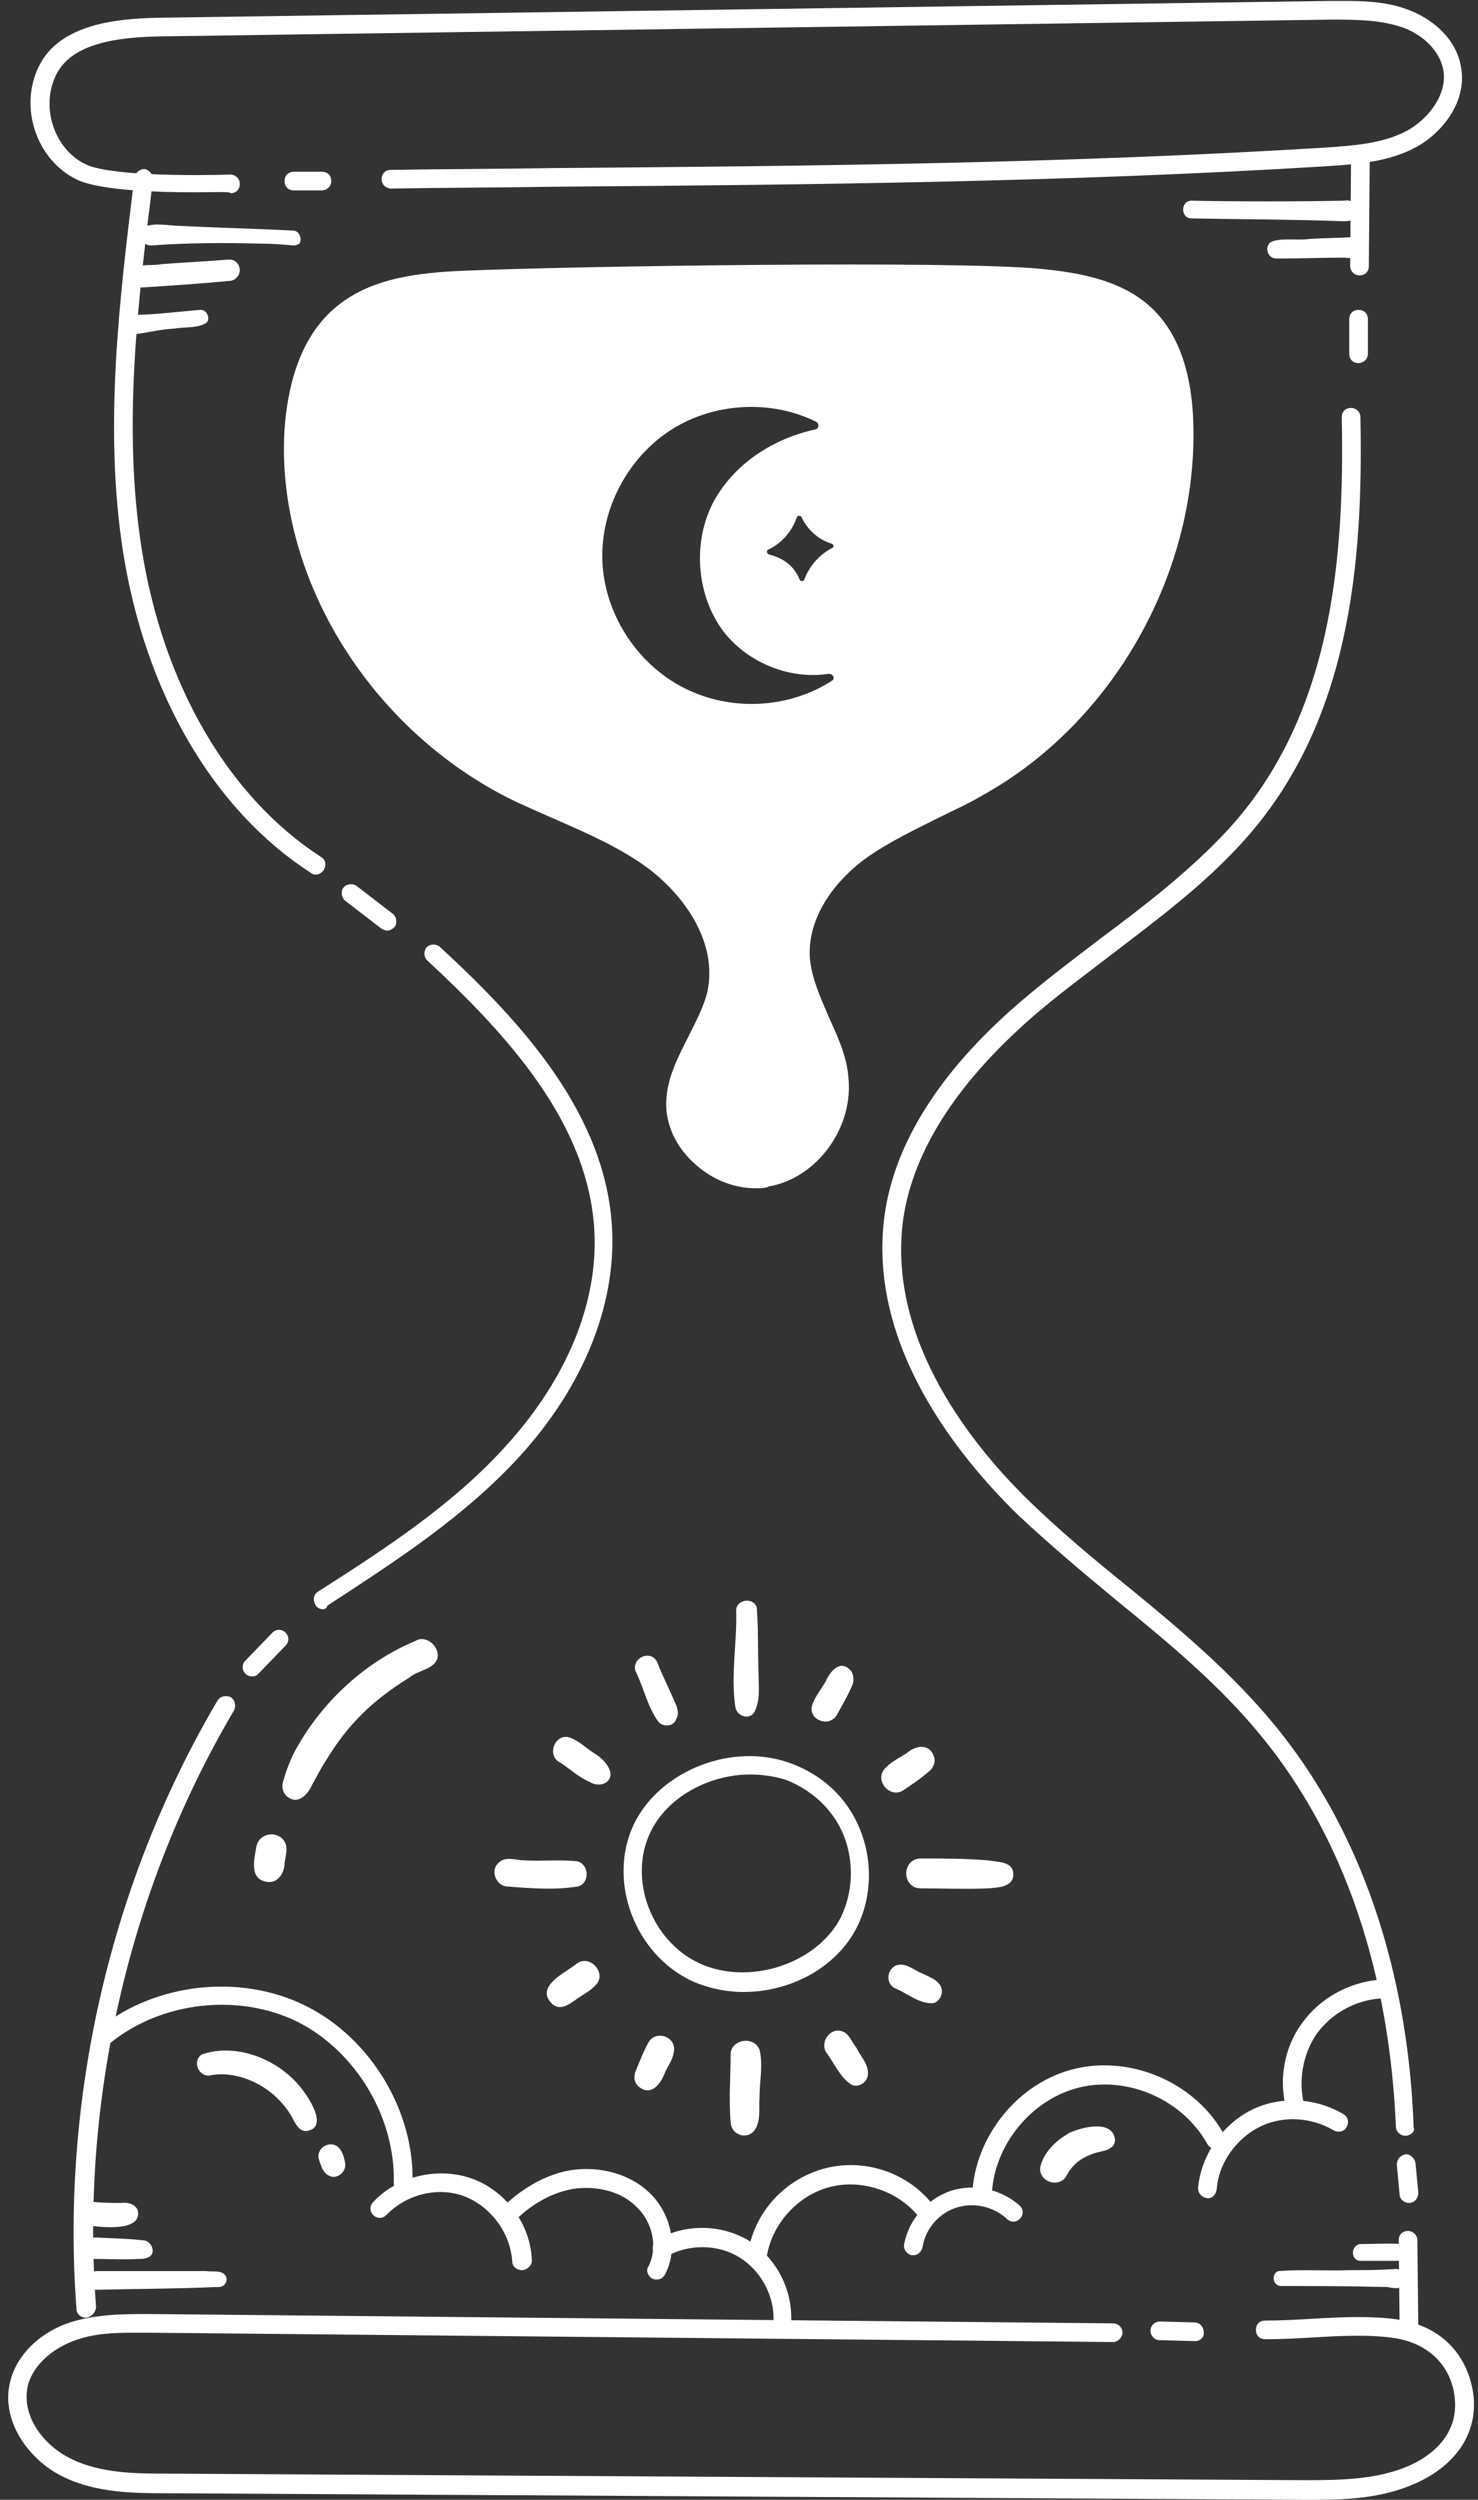
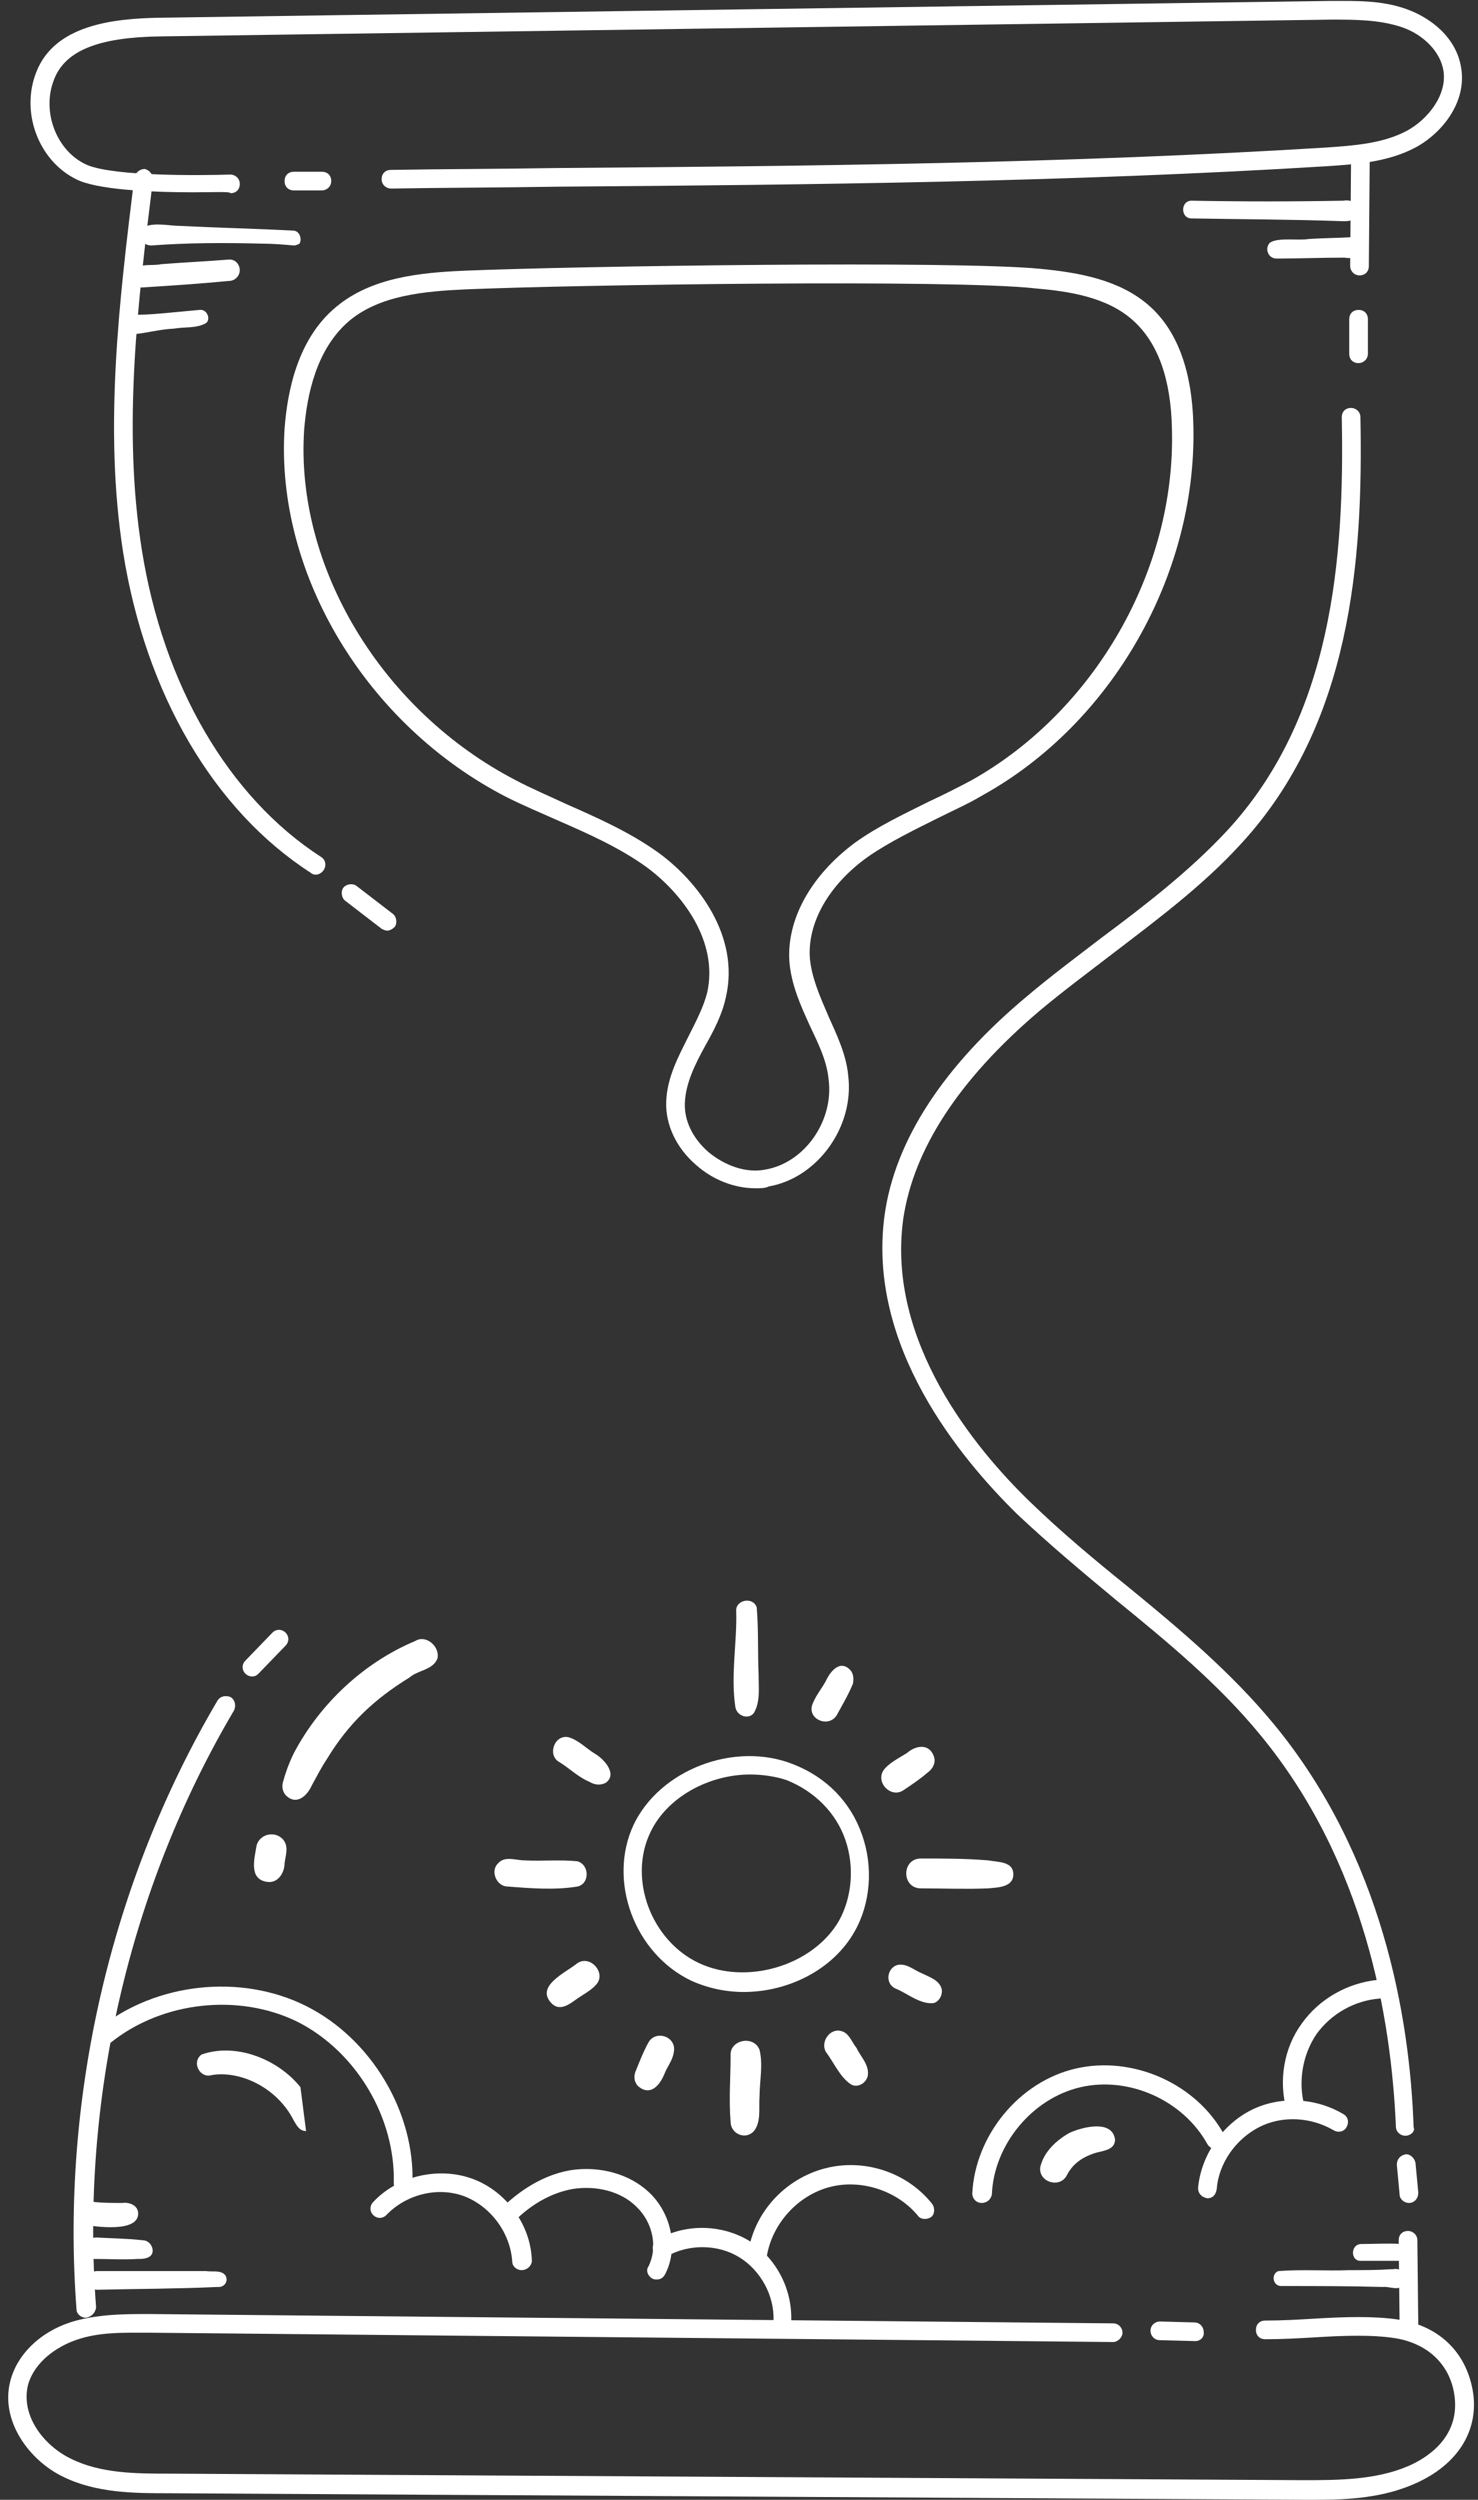
<svg xmlns="http://www.w3.org/2000/svg" fill="#000000" height="267.8" preserveAspectRatio="xMidYMid meet" version="1" viewBox="88.2 15.9 158.4 267.8" width="158.4" zoomAndPan="magnify">
  <rect x="88.2" y="15.9" width="158.4" height="267.8" fill="#333333" stroke="none" />
  <g>
    <g>
      <g>
        <g id="change1_32">
-           <path d="M210.6,49.4c-2.9-2.6-7.1-3.3-11-3.7c-9.3-0.9-50.1-0.3-61.5,0.2c-4.6,0.2-9.6,0.7-13.1,3.7 c-3.5,2.9-4.8,7.7-5.1,12.3c-1,15.8,9.2,31.3,23.3,38.5c5,2.6,10.5,4.3,15.1,7.6c4.6,3.3,8.2,8.9,6.9,14.4 c-0.9,4-4.3,7.4-4.4,11.5c-0.2,4.9,5,9,9.8,8.2c4.8-0.8,8.3-6,7.7-10.8c-0.6-4.4-3.8-8.1-4.2-12.5c-0.3-4.7,2.8-9,6.6-11.8 c3.8-2.8,8.3-4.4,12.4-6.7c13.6-7.6,22.4-23,22.1-38.5C215,57.3,214,52.4,210.6,49.4z M177.4,74.6c-1.4,0.7-2.5,2-3,3.4 c-0.1,0.2-0.4,0.2-0.5,0c-0.5-1.3-1.6-2.3-3.3-2.7c-0.2-0.1-0.3-0.4-0.1-0.5c1.5-0.7,2.6-2,3.1-3.5c0.1-0.2,0.4-0.2,0.5,0 c0.6,1.3,1.8,2.4,3.1,2.8C177.6,74.2,177.6,74.5,177.4,74.6z M177.4,88.8c-4.3,2.8-10,3.3-14.8,1.3c-5.4-2.2-9.3-7.6-9.8-13.4 c-0.5-5.8,2.5-11.7,7.4-14.8c4.6-2.9,10.7-3.2,15.5-0.8c0.3,0.2,0.3,0.7-0.1,0.8c-4.6,1-8.7,3.7-10.9,7.7 c-2.3,4.3-1.9,10,1,13.9c2.6,3.4,7.1,5.2,11.2,4.6C177.5,88,177.7,88.6,177.4,88.8z" fill="#ffffff" />
-         </g>
+           </g>
      </g>
      <g id="change1_33">
        <path d="M169.3,188.1c-0.4-1.2-2.3-0.8-2.2,0.4c0.1,3.4-0.6,6.8-0.1,10.2c0.1,1,1.4,1.5,2,0.7 c0.7-1.2,0.5-2.7,0.5-4.1C169.4,192.9,169.5,190.5,169.3,188.1z" fill="#ffffff" />
      </g>
      <g id="change1_29">
-         <path d="M160.5,198.2c-0.6-1.4-1.3-2.8-1.9-4.3c-0.7-1.3-2.7-0.4-2.3,1c0.9,1.8,1.3,3.9,2.5,5.5 c0.6,0.6,1.7,0.4,1.9-0.4C161,199.5,160.8,198.8,160.5,198.2z" fill="#ffffff" />
-       </g>
+         </g>
      <g id="change1_7">
        <path d="M152,203.8c-1-0.6-1.8-1.5-2.9-1.8c-1.5-0.3-2.3,2-0.9,2.7c1.1,0.7,2,1.6,3.2,2.1c0.5,0.3,1.1,0.4,1.7,0.1 C154.4,206,153,204.4,152,203.8z" fill="#ffffff" />
      </g>
      <g id="change1_22">
        <path d="M150.1,215.3c-1.9-0.2-3.8,0-5.7-0.1c-0.9,0-2.1-0.5-2.8,0.3c-0.9,0.8-0.2,2.5,1,2.5c2.5,0.2,5.1,0.4,7.5,0 C151.4,217.7,151.4,215.7,150.1,215.3z" fill="#ffffff" />
      </g>
      <g id="change1_25">
        <path d="M194.1,215.2c-2.4-0.2-4.8-0.2-7.2-0.2c-2.1,0-2.1,3.2,0,3.2c2.4,0,4.8,0.1,7.2,0c1-0.1,2.7-0.1,2.7-1.5 C196.8,215.3,195.2,215.4,194.1,215.2z" fill="#ffffff" />
      </g>
      <g id="change1_37">
        <path d="M169.6,235.5c-0.6-1.6-3.2-1.1-3.1,0.6c0,2.4-0.2,4.7,0,7.1c0,1.3,1.6,2,2.5,1c0.8-1,0.5-2.5,0.6-3.7 C169.6,238.9,170,237.1,169.6,235.5z" fill="#ffffff" />
      </g>
      <g id="change1_42">
        <path d="M179.4,194.9c-1.1-1.3-2.2,0-2.7,1.1c-0.5,0.9-1.2,1.7-1.5,2.7c-0.3,1.5,1.9,2.3,2.7,0.9 c0.6-1.1,1.2-2.1,1.7-3.3C179.7,195.9,179.7,195.3,179.4,194.9z" fill="#ffffff" />
      </g>
      <g id="change1_8">
        <path d="M188.3,204.1c-0.5-1.5-2-1.2-2.9-0.4c-0.8,0.5-1.8,1-2.4,1.7c-1.1,1.3,0.6,3.2,2,2.3 c0.9-0.6,1.8-1.2,2.6-1.9C188.2,205.4,188.5,204.7,188.3,204.1z" fill="#ffffff" />
      </g>
      <g id="change1_15">
        <path d="M150.1,226.2c-1.2,1-4.7,2.5-2.7,4.4c0.8,0.7,1.7,0.1,2.4-0.4c0.8-0.6,1.7-1,2.3-1.7 C153.2,227.3,151.5,225.3,150.1,226.2z" fill="#ffffff" />
      </g>
      <g id="change1_4">
        <path d="M157.7,234.7c-0.5,0.9-0.9,1.9-1.3,2.9c-0.3,0.6-0.3,1.3,0.2,1.8c1.3,1.1,2.3-0.1,2.8-1.3 c0.3-0.8,0.9-1.5,1-2.3C160.8,234.1,158.5,233.3,157.7,234.7z" fill="#ffffff" />
      </g>
      <g id="change1_30">
        <path d="M180,235.3c-0.5-0.6-0.8-1.6-1.6-1.8c-1.2-0.4-2.3,1.1-1.7,2.2c0.9,1.2,1.5,2.7,2.7,3.5 c0.7,0.4,1.6-0.1,1.8-0.9C181.4,237.1,180.4,236.2,180,235.3z" fill="#ffffff" />
      </g>
      <g id="change1_34">
        <path d="M189.1,228.9c-0.3-0.9-1.3-1.2-2.1-1.6c-0.8-0.3-1.6-1.1-2.6-0.9c-1.1,0.3-1.4,1.9-0.3,2.5 c1.3,0.5,2.6,1.7,4.1,1.6C188.8,230.4,189.3,229.6,189.1,228.9z" fill="#ffffff" />
      </g>
      <g id="change1_9">
        <path d="M132.7,191.7c-5.5,2.3-10.2,6.7-13,12c-0.5,1-0.9,2.1-1.2,3.2c-0.1,0.5,0,1,0.4,1.4c1.1,1,2.2,0,2.7-1.1 c0.5-0.9,1-1.9,1.6-2.8c2.3-3.8,5-6.4,8.9-8.8c0.9-0.8,2.6-0.8,3-2.1C135.3,192.2,133.8,191,132.7,191.7z" fill="#ffffff" />
      </g>
      <g id="change1_12">
        <path d="M118.7,213.2c-0.7-1.2-2.6-1-3,0.4c-0.2,1.3-0.9,3.6,1.1,3.9c1.2,0.2,1.9-1,1.9-2 C118.8,214.7,119.1,213.9,118.7,213.2z" fill="#ffffff" />
      </g>
      <g id="change1_48">
-         <path d="M120.4,239.5c-2.4-3-6.9-4.8-10.6-3.5c-1.1,0.8-0.2,2.6,1.1,2.2c3-0.5,7,1.3,8.8,4.9 c0.3,0.5,0.6,1.1,1.3,1.1C123.5,243.9,121.3,240.6,120.4,239.5z" fill="#ffffff" />
+         <path d="M120.4,239.5c-2.4-3-6.9-4.8-10.6-3.5c-1.1,0.8-0.2,2.6,1.1,2.2c3-0.5,7,1.3,8.8,4.9 c0.3,0.5,0.6,1.1,1.3,1.1z" fill="#ffffff" />
      </g>
      <g id="change1_11">
-         <path d="M124.3,245.8c-1-0.6-2.3,0.4-1.9,1.5c0.2,0.6,0.4,1.4,1.1,1.7c0.8,0.4,1.8-0.4,1.7-1.3 C125.1,247.1,124.9,246.2,124.3,245.8z" fill="#ffffff" />
-       </g>
+         </g>
      <g id="change1_53">
        <path d="M202.8,244.4c-1.4,0.8-2.7,2-3.1,3.6c-0.3,1.6,2,2.4,2.8,1c0.7-1.4,1.8-2,2.9-2.4c0.9-0.3,2.3-0.3,2.3-1.5 C207.4,242.9,204.1,243.8,202.8,244.4z" fill="#ffffff" />
      </g>
      <g id="change1_31">
        <path d="M237.5,259c0,0-0.1,0-0.1,0c0,0-0.1,0-0.1,0c-1.5,0.1-3,0.1-4.5,0.1c-2.5,0.1-5.1-0.1-7.6,0.1 c-0.8,0.3-0.6,1.6,0.3,1.6c3.6,0,7.3,0,10.9,0.1c0.8-0.1,1.8,0.6,2.5-0.5C239.3,259.6,238.3,258.8,237.5,259z" fill="#ffffff" />
      </g>
      <g id="change1_26">
        <path d="M238.4,256.3c-1.4-0.1-2.9,0-4.3,0c-1.2,0-1.2,1.9,0,1.8c1.4,0,2.8,0,4.2,0c0.2,0,0.5-0.1,0.6-0.4 C239.4,257.2,239,256.4,238.4,256.3z" fill="#ffffff" />
      </g>
      <g id="change1_19">
        <path d="M112.2,259.5c-0.5-0.4-1.3-0.2-1.9-0.3c-2.1,0-4.2,0-6.3,0c-1.8,0-3.6,0-5.4,0c-0.3,0-0.5,0.1-0.7,0.3 c-0.6,0.6-0.2,1.7,0.7,1.7c4.3-0.1,8.6-0.1,12.9-0.3C112.4,261,112.8,260,112.2,259.5z" fill="#ffffff" />
      </g>
      <g id="change1_17">
        <path d="M103.5,255.9c-1.7-0.2-3.3-0.2-5-0.3c-0.3,0-0.6,0.1-0.8,0.3c-0.7,0.7-0.2,2.1,0.8,2c1.5,0,2.9,0.1,4.4,0 c0.5,0,1,0,1.4-0.3C104.9,257.1,104.4,255.9,103.5,255.9z" fill="#ffffff" />
      </g>
      <g id="change1_5">
        <path d="M101.3,251.9c-1,0-2,0-3-0.1c-0.2,0-0.9-0.1-1,0.1c-1,0.5-0.8,2.1,0.3,2.4c1.4,0.2,5.6,0.7,5.4-1.4 C102.9,252.1,102,251.8,101.3,251.9z" fill="#ffffff" />
      </g>
      <g id="change1_18">
        <path d="M232.2,37.4c-5.4,0.1-10.9,0.1-16.3,0c-1.2,0-1.2,1.9,0,1.9c5.4,0.1,10.9,0.1,16.3,0.3 c0.6,0,1.3-0.1,1.5-0.7C234.1,37.9,233.1,37.2,232.2,37.4z" fill="#ffffff" />
      </g>
      <g id="change1_1">
        <path d="M234.3,41.9c-0.2-0.4-0.7-0.6-1.1-0.6c-1.6,0.1-3.1,0.1-4.7,0.2c-1.2,0.2-3.3-0.2-4.2,0.4 c-0.6,0.6-0.2,1.7,0.7,1.7c2.4,0,4.8-0.1,7.3-0.1C233.3,43.7,234.9,43.3,234.3,41.9z" fill="#ffffff" />
      </g>
      <g id="change1_16">
        <path d="M119.6,40.6c-4-0.2-8.1-0.3-12.1-0.5c-1.2,0-2.7-0.4-3.8,0.1c-1,0.6-0.4,2,0.7,2c3.9-0.3,7.9-0.3,11.9-0.2 c1.1,0,2.3,0.1,3.4,0.2c0.2,0,0.4-0.1,0.6-0.2C120.6,41.5,120.3,40.6,119.6,40.6z" fill="#ffffff" />
      </g>
      <g id="change1_39">
        <path d="M112.8,43.7c-2.4,0.2-4.8,0.3-7.3,0.5c-0.9,0.2-2.1-0.1-2.9,0.5c-0.7,0.7-0.2,2,0.8,2 c3.1-0.2,6.2-0.4,9.3-0.7c0.3,0,0.6-0.1,0.8-0.3C114.3,45,113.8,43.7,112.8,43.7z" fill="#ffffff" />
      </g>
      <g id="change1_38">
        <path d="M109.6,49.1c-2.4,0.2-5.6,0.6-7.1,0.5c-1,0.3-1,1.8,0,2.1c1.4-0.1,2.6-0.5,4.4-0.6c1.1-0.2,2.4,0,3.4-0.6 C110.8,50.1,110.4,49,109.6,49.1z" fill="#ffffff" />
      </g>
      <g id="change1_24">
        <path d="M108.9,36.5c-3.9,0-9.5-0.2-12.1-1.2c-4.3-1.8-6.5-7.2-4.7-11.7c2-5.1,8.4-5.7,13.1-5.8l125.6-1.8 c2.6,0,5.5-0.1,8.2,0.9c2.5,0.9,5.3,3,5.8,6.3c0.6,3.7-2.1,7-4.9,8.5c-3,1.6-6.5,1.8-9.4,2c-27.5,1.7-55.5,2-82.6,2.2 c-5.9,0.1-11.9,0.1-17.8,0.2c0,0,0,0,0,0c-0.5,0-1-0.4-1-1c0-0.6,0.4-1,1-1c5.9-0.1,11.9-0.1,17.8-0.2c27-0.2,55-0.5,82.5-2.2 c2.8-0.2,6-0.4,8.6-1.8c2.2-1.2,4.3-3.8,3.9-6.4c-0.3-2-2.1-3.9-4.5-4.7c-2.4-0.8-5-0.8-7.5-0.8l-125.6,1.8 c-6.5,0.1-10.1,1.5-11.3,4.6c-1.4,3.5,0.3,7.8,3.6,9.2c3,1.2,12.1,1.1,15.3,1c0.5,0,1,0.4,1,1c0,0.6-0.4,1-1,1 C112.9,36.4,111.2,36.5,108.9,36.5z" fill="#ffffff" />
      </g>
      <g id="change1_43">
        <path d="M122.7,36.3h-3c-0.6,0-1-0.4-1-1s0.4-1,1-1h3c0.6,0,1,0.4,1,1S123.2,36.3,122.7,36.3z" fill="#ffffff" />
      </g>
      <g id="change1_51">
        <path d="M122,109.6c-0.2,0-0.4-0.1-0.5-0.2c-10.4-6.7-17.7-19.2-20.1-34.3c-2.1-13.4-0.4-27.1,1.2-40.2 c0.1-0.5,0.6-0.9,1.1-0.9c0.5,0.1,0.9,0.6,0.9,1.1c-1.6,13-3.3,26.5-1.2,39.7c2.3,14.5,9.3,26.5,19.2,32.9 c0.5,0.3,0.6,0.9,0.3,1.4C122.6,109.5,122.3,109.6,122,109.6z" fill="#ffffff" />
      </g>
      <g id="change1_14">
        <path d="M129.7,115.6c-0.2,0-0.4-0.1-0.6-0.2l-3.9-3c-0.4-0.3-0.5-1-0.2-1.4c0.3-0.4,1-0.5,1.4-0.2l3.9,3 c0.4,0.3,0.5,1,0.2,1.4C130.3,115.4,130,115.6,129.7,115.6z" fill="#ffffff" />
      </g>
      <g id="change1_10">
-         <path d="M122.8,188.3c-0.3,0-0.7-0.2-0.8-0.5c-0.3-0.5-0.2-1.1,0.3-1.4c7.2-4.6,14.6-9.4,20.3-15.8 c6.4-7.1,9.7-15.2,9.3-22.8c-0.6-11.6-9.4-21.1-17.9-29c-0.4-0.4-0.4-1-0.1-1.4c0.4-0.4,1-0.4,1.4-0.1c8.8,8.1,17.9,18,18.5,30.3 c0.4,8.2-3.1,16.8-9.8,24.2c-6,6.6-13.5,11.4-20.7,16.1C123.2,188.2,123,188.3,122.8,188.3z" fill="#ffffff" />
-       </g>
+         </g>
      <g id="change1_20">
        <path d="M115.2,195.5c-0.2,0-0.5-0.1-0.7-0.3c-0.4-0.4-0.4-1,0-1.4l2.9-3c0.4-0.4,1-0.4,1.4,0s0.4,1,0,1.4l-2.9,3 C115.7,195.4,115.5,195.5,115.2,195.5z" fill="#ffffff" />
      </g>
      <g id="change1_35">
        <path d="M97.4,264.2c-0.5,0-1-0.4-1-0.9c-1.7-22.5,3.6-45.7,15.1-65.2c0.3-0.5,0.9-0.6,1.4-0.4 c0.5,0.3,0.6,0.9,0.4,1.4c-11.3,19.1-16.5,41.9-14.8,64C98.4,263.7,98,264.1,97.4,264.2C97.4,264.2,97.4,264.2,97.4,264.2z" fill="#ffffff" />
      </g>
      <g id="change1_46">
        <path d="M229.2,283.7c-0.5,0-0.9,0-1.4,0l-121.5-0.7c-3.6,0-7.8,0-11.4-1.8c-3.5-1.7-6.7-5.9-5.6-10.2 c0.7-2.8,3.1-5.2,6.4-6.3c2.8-0.9,5.9-0.9,8.5-0.9l103.3,1c0.6,0,1,0.5,1,1c0,0.5-0.5,1-1,1c0,0,0,0,0,0l-103.3-1 c-2.7,0-5.4-0.1-7.9,0.8c-2,0.7-4.4,2.3-5.1,4.8c-0.8,3.3,1.7,6.5,4.6,7.9c3.2,1.6,7.1,1.6,10.5,1.6l121.5,0.7 c3.7,0,7.8,0,11.3-1.5c2.1-0.9,5.5-3.1,5-7.4c-0.4-3.4-2.8-5.7-6.3-6.3c-2.5-0.4-5.5-0.3-8.7-0.1c-1.7,0.1-3.5,0.2-5.3,0.2 c0,0,0,0,0,0c-0.6,0-1-0.4-1-1c0-0.6,0.4-1,1-1c1.8,0,3.5-0.1,5.2-0.2c3.3-0.2,6.4-0.3,9.1,0.1c4.5,0.7,7.4,3.7,8,8 c0.5,4-1.7,7.5-6.1,9.5C236.5,283.5,232.7,283.7,229.2,283.7z" fill="#ffffff" />
      </g>
      <g id="change1_6">
        <path d="M216.3,266.7C216.3,266.7,216.3,266.7,216.3,266.7l-3.8-0.1c-0.6,0-1-0.5-1-1c0-0.6,0.5-1,1-1l3.7,0.1 c0.6,0,1,0.5,1,1C217.3,266.2,216.9,266.7,216.3,266.7z" fill="#ffffff" />
      </g>
      <g id="change1_28">
        <path d="M233.9,45.4C233.9,45.4,233.9,45.4,233.9,45.4c-0.6,0-1-0.5-1-1l0.1-11.9c0-0.5,0.5-1,1-1c0,0,0,0,0,0 c0.6,0,1,0.5,1,1l-0.1,11.9C234.9,45,234.5,45.4,233.9,45.4z" fill="#ffffff" />
      </g>
      <g id="change1_36">
        <path d="M233.8,54.8c-0.6,0-1-0.4-1-1v-3.7c0-0.6,0.4-1,1-1s1,0.4,1,1v3.7C234.8,54.4,234.3,54.8,233.8,54.8z" fill="#ffffff" />
      </g>
      <g id="change1_44">
        <path d="M238.8,244.7c-0.5,0-1-0.4-1-1c-0.5-11.6-3.3-28.3-14.5-41.9c-4.5-5.5-10.1-10.1-15.5-14.5 c-3.5-2.9-7.2-6-10.6-9.2c-6.1-6-16.1-18-14.2-32c1.1-8,6.3-16,15.3-23.5c2.6-2.2,5.3-4.2,7.9-6.2c4.7-3.5,9.5-7.2,13.5-11.5 c11.3-12.2,12.6-29.2,12.3-44.3c0-0.6,0.4-1,1-1c0.5,0,1,0.4,1,1c0.3,15.4-1,32.9-12.8,45.7c-4.1,4.5-9.1,8.2-13.8,11.8 c-2.6,2-5.3,4-7.8,6.1c-8.6,7.3-13.5,14.8-14.6,22.3c-1.8,13.1,7.7,24.6,13.6,30.3c3.3,3.2,6.9,6.2,10.5,9.1 c5.5,4.5,11.1,9.2,15.7,14.8c11.5,14,14.5,31.2,14.9,43.1C239.9,244.2,239.4,244.7,238.8,244.7 C238.9,244.7,238.8,244.7,238.8,244.7z" fill="#ffffff" />
      </g>
      <g id="change1_52">
        <path d="M239.2,251.9c-0.5,0-1-0.4-1-0.9l-0.3-3.2c0-0.6,0.4-1,0.9-1.1c0.5-0.1,1,0.4,1.1,0.9l0.3,3.2 C240.2,251.4,239.8,251.9,239.2,251.9C239.2,251.9,239.2,251.9,239.2,251.9z" fill="#ffffff" />
      </g>
      <g id="change1_47">
        <path d="M239.2,266.1c-0.5,0-1-0.4-1-1l-0.1-9.2c0-0.6,0.4-1,1-1c0,0,0,0,0,0c0.5,0,1,0.4,1,1l0.1,9.2 C240.2,265.6,239.7,266.1,239.2,266.1C239.2,266.1,239.2,266.1,239.2,266.1z" fill="#ffffff" />
      </g>
      <g id="change1_2">
        <path d="M144.1,259.1c-0.5,0-1-0.4-1-0.9c-0.2-3.1-2.3-5.9-5.1-7c-2.9-1.1-6.3-0.2-8.4,2c-0.4,0.4-1,0.4-1.4,0 c-0.4-0.4-0.4-1,0-1.4c2.6-2.8,7-3.8,10.6-2.5c3.6,1.3,6.3,4.9,6.4,8.8C145.2,258.6,144.7,259.1,144.1,259.1 C144.2,259.1,144.2,259.1,144.1,259.1z" fill="#ffffff" />
      </g>
      <g id="change1_41">
        <path d="M131.4,250.8C131.4,250.8,131.4,250.8,131.4,250.8c-0.6,0-1-0.5-1-1c0.2-7-4-14.1-10.3-17.3 c-6.3-3.1-14.5-2.2-20,2.2c-0.4,0.3-1.1,0.3-1.4-0.1c-0.3-0.4-0.3-1.1,0.1-1.4c6.1-4.9,15.2-5.9,22.2-2.4 c7,3.5,11.7,11.4,11.4,19.1C132.4,250.4,131.9,250.8,131.4,250.8z" fill="#ffffff" />
      </g>
      <g id="change1_50">
        <path d="M158.6,260.1c-0.2,0-0.3,0-0.5-0.1c-0.5-0.3-0.7-0.9-0.4-1.3c1-2,0.5-4.7-1.3-6.4c-1.6-1.6-4.2-2.3-6.8-1.9 c-2.9,0.5-5.2,2.3-6.5,3.7c-0.4,0.4-1,0.4-1.4,0c-0.4-0.4-0.4-1,0-1.4c1.6-1.6,4.2-3.7,7.6-4.3c3.2-0.5,6.4,0.4,8.5,2.4 c2.4,2.3,3.1,6,1.7,8.7C159.3,259.9,159,260.1,158.6,260.1z" fill="#ffffff" />
      </g>
      <g id="change1_21">
        <path d="M172.1,265.5C172.1,265.5,172.1,265.5,172.1,265.5c-0.6,0-1-0.5-1-1c0.1-2.7-1.4-5.4-3.7-6.8 c-2.3-1.4-5.4-1.4-7.7-0.1c-0.5,0.3-1.1,0.1-1.4-0.4c-0.3-0.5-0.1-1.1,0.4-1.4c3-1.7,6.8-1.6,9.7,0.1c2.9,1.8,4.7,5.1,4.6,8.6 C173.1,265.1,172.6,265.5,172.1,265.5z" fill="#ffffff" />
      </g>
      <g id="change1_3">
        <path d="M169.4,258.3c-0.1,0-0.1,0-0.2,0c-0.5-0.1-0.9-0.6-0.8-1.2c0.7-4.3,4-7.8,8.2-8.9c4.2-1.1,8.8,0.4,11.5,3.8 c0.3,0.4,0.3,1.1-0.1,1.4c-0.4,0.3-1.1,0.3-1.4-0.1c-2.2-2.7-6.1-4-9.5-3.1c-3.4,0.9-6.1,3.9-6.7,7.3 C170.3,258,169.9,258.3,169.4,258.3z" fill="#ffffff" />
      </g>
      <g id="change1_40">
-         <path d="M186.1,257.5c-0.1,0-0.1,0-0.2,0c-0.5-0.1-0.9-0.6-0.8-1.2c0.5-2.6,2.4-4.8,5-5.7c2.5-0.8,5.4-0.2,7.4,1.6 c0.4,0.4,0.4,1,0,1.4c-0.4,0.4-1,0.4-1.4,0c-1.4-1.3-3.5-1.8-5.4-1.2s-3.3,2.3-3.6,4.1C187,257.1,186.6,257.5,186.1,257.5z" fill="#ffffff" />
-       </g>
+         </g>
      <g id="change1_23">
        <path d="M193.4,251.9C193.4,251.9,193.4,251.9,193.4,251.9c-0.6,0-1-0.5-1-1c0.3-6.2,5-12,11.1-13.4 c6.1-1.4,12.9,1.6,15.9,7.1c0.3,0.5,0.1,1.1-0.4,1.4c-0.5,0.3-1.1,0.1-1.4-0.4c-2.6-4.7-8.4-7.3-13.6-6.1 c-5.2,1.2-9.3,6.2-9.5,11.5C194.4,251.5,194,251.9,193.4,251.9z" fill="#ffffff" />
      </g>
      <g id="change1_49">
        <path d="M217.6,251.4C217.5,251.4,217.5,251.4,217.6,251.4c-0.6-0.1-1-0.5-1-1.1c0.3-3.4,2.5-6.7,5.6-8.3 c3.1-1.6,7-1.4,10,0.4c0.5,0.3,0.6,0.9,0.3,1.4c-0.3,0.5-0.9,0.6-1.4,0.3c-2.4-1.4-5.5-1.6-8-0.3c-2.5,1.3-4.3,3.9-4.5,6.6 C218.5,251.1,218.1,251.4,217.6,251.4z" fill="#ffffff" />
      </g>
      <g id="change1_13">
        <path d="M227.1,242.7c-0.4,0-0.8-0.3-1-0.7c-0.9-3.2-0.3-6.7,1.6-9.3c1.9-2.7,5-4.4,8.2-4.7c0.6,0,1,0.4,1.1,0.9 c0,0.6-0.4,1-0.9,1.1c-2.7,0.2-5.2,1.6-6.8,3.8c-1.5,2.2-2,5.1-1.3,7.7c0.1,0.5-0.2,1.1-0.7,1.2 C227.3,242.7,227.2,242.7,227.1,242.7z" fill="#ffffff" />
      </g>
      <g id="change1_27">
        <path d="M167.9,229.3c-1.9,0-3.8-0.4-5.6-1.2c-6.1-2.9-9-10.7-6.2-16.7c2.8-5.9,10.8-9,17.1-6.5l0,0 c3.6,1.4,6.2,4.1,7.4,7.6c1.2,3.4,0.9,7.3-0.8,10.3C177.5,226.9,172.7,229.3,167.9,229.3z M168.6,206c-4.4,0-8.9,2.4-10.7,6.2 c-2.4,5,0.1,11.6,5.2,14c5.1,2.4,12.2,0.3,15-4.5c1.4-2.5,1.7-5.8,0.7-8.7c-1-2.9-3.3-5.2-6.3-6.4l0,0 C171.3,206.2,169.9,206,168.6,206z" fill="#ffffff" />
      </g>
      <g id="change1_45">
        <path d="M169.2,143.2c-2.3,0-4.6-0.9-6.4-2.5c-2.1-1.8-3.3-4.3-3.2-6.8c0.1-2.6,1.3-4.8,2.4-7c0.8-1.6,1.6-3.1,2-4.7 c1.2-5.5-2.7-10.6-6.5-13.4c-2.9-2.1-6.3-3.6-9.5-5c-1.8-0.8-3.7-1.6-5.5-2.5c-15-7.7-24.8-23.9-23.8-39.5c0.3-4,1.4-9.6,5.5-13 c3.8-3.2,9.1-3.7,13.8-3.9l0,0c12-0.5,52.5-1.1,61.7-0.2c4.2,0.4,8.5,1.2,11.6,3.9c3.1,2.7,4.7,7.1,4.8,13.1 c0.3,15.8-8.7,31.7-22.6,39.4c-1.5,0.9-3.1,1.6-4.7,2.4c-2.6,1.3-5.3,2.6-7.6,4.2c-4.2,3-6.5,7.1-6.2,10.9c0.2,2.1,1.1,4.1,2,6.2 c0.9,2,1.9,4.1,2.1,6.3c0.7,5.5-3.3,11-8.5,11.9C170.2,143.2,169.7,143.2,169.2,143.2z M138.1,46.9L138.1,46.9 c-4.3,0.2-9.2,0.6-12.5,3.4c-3.5,3-4.5,7.9-4.8,11.6c-1,14.8,8.4,30.2,22.7,37.6c1.7,0.9,3.6,1.7,5.3,2.5c3.4,1.5,6.8,3,9.9,5.2 c4.3,3.1,8.8,9,7.3,15.5c-0.4,1.9-1.3,3.6-2.2,5.2c-1.1,2-2.1,4-2.2,6.1c-0.1,1.9,0.8,3.8,2.5,5.3c1.8,1.5,4.1,2.3,6.1,1.9 c4.2-0.7,7.4-5.2,6.8-9.7c-0.2-2-1.1-3.8-2-5.7c-1-2.2-2-4.4-2.2-6.9c-0.3-4.5,2.3-9.2,7-12.7c2.5-1.8,5.3-3.1,7.9-4.4 c1.5-0.7,3.1-1.5,4.6-2.3c13.2-7.4,21.9-22.5,21.5-37.6c-0.1-5.4-1.5-9.3-4.2-11.7c-2.8-2.5-6.9-3.1-10.4-3.4 C190.4,45.8,150,46.4,138.1,46.9z" fill="#ffffff" />
      </g>
    </g>
  </g>
</svg>